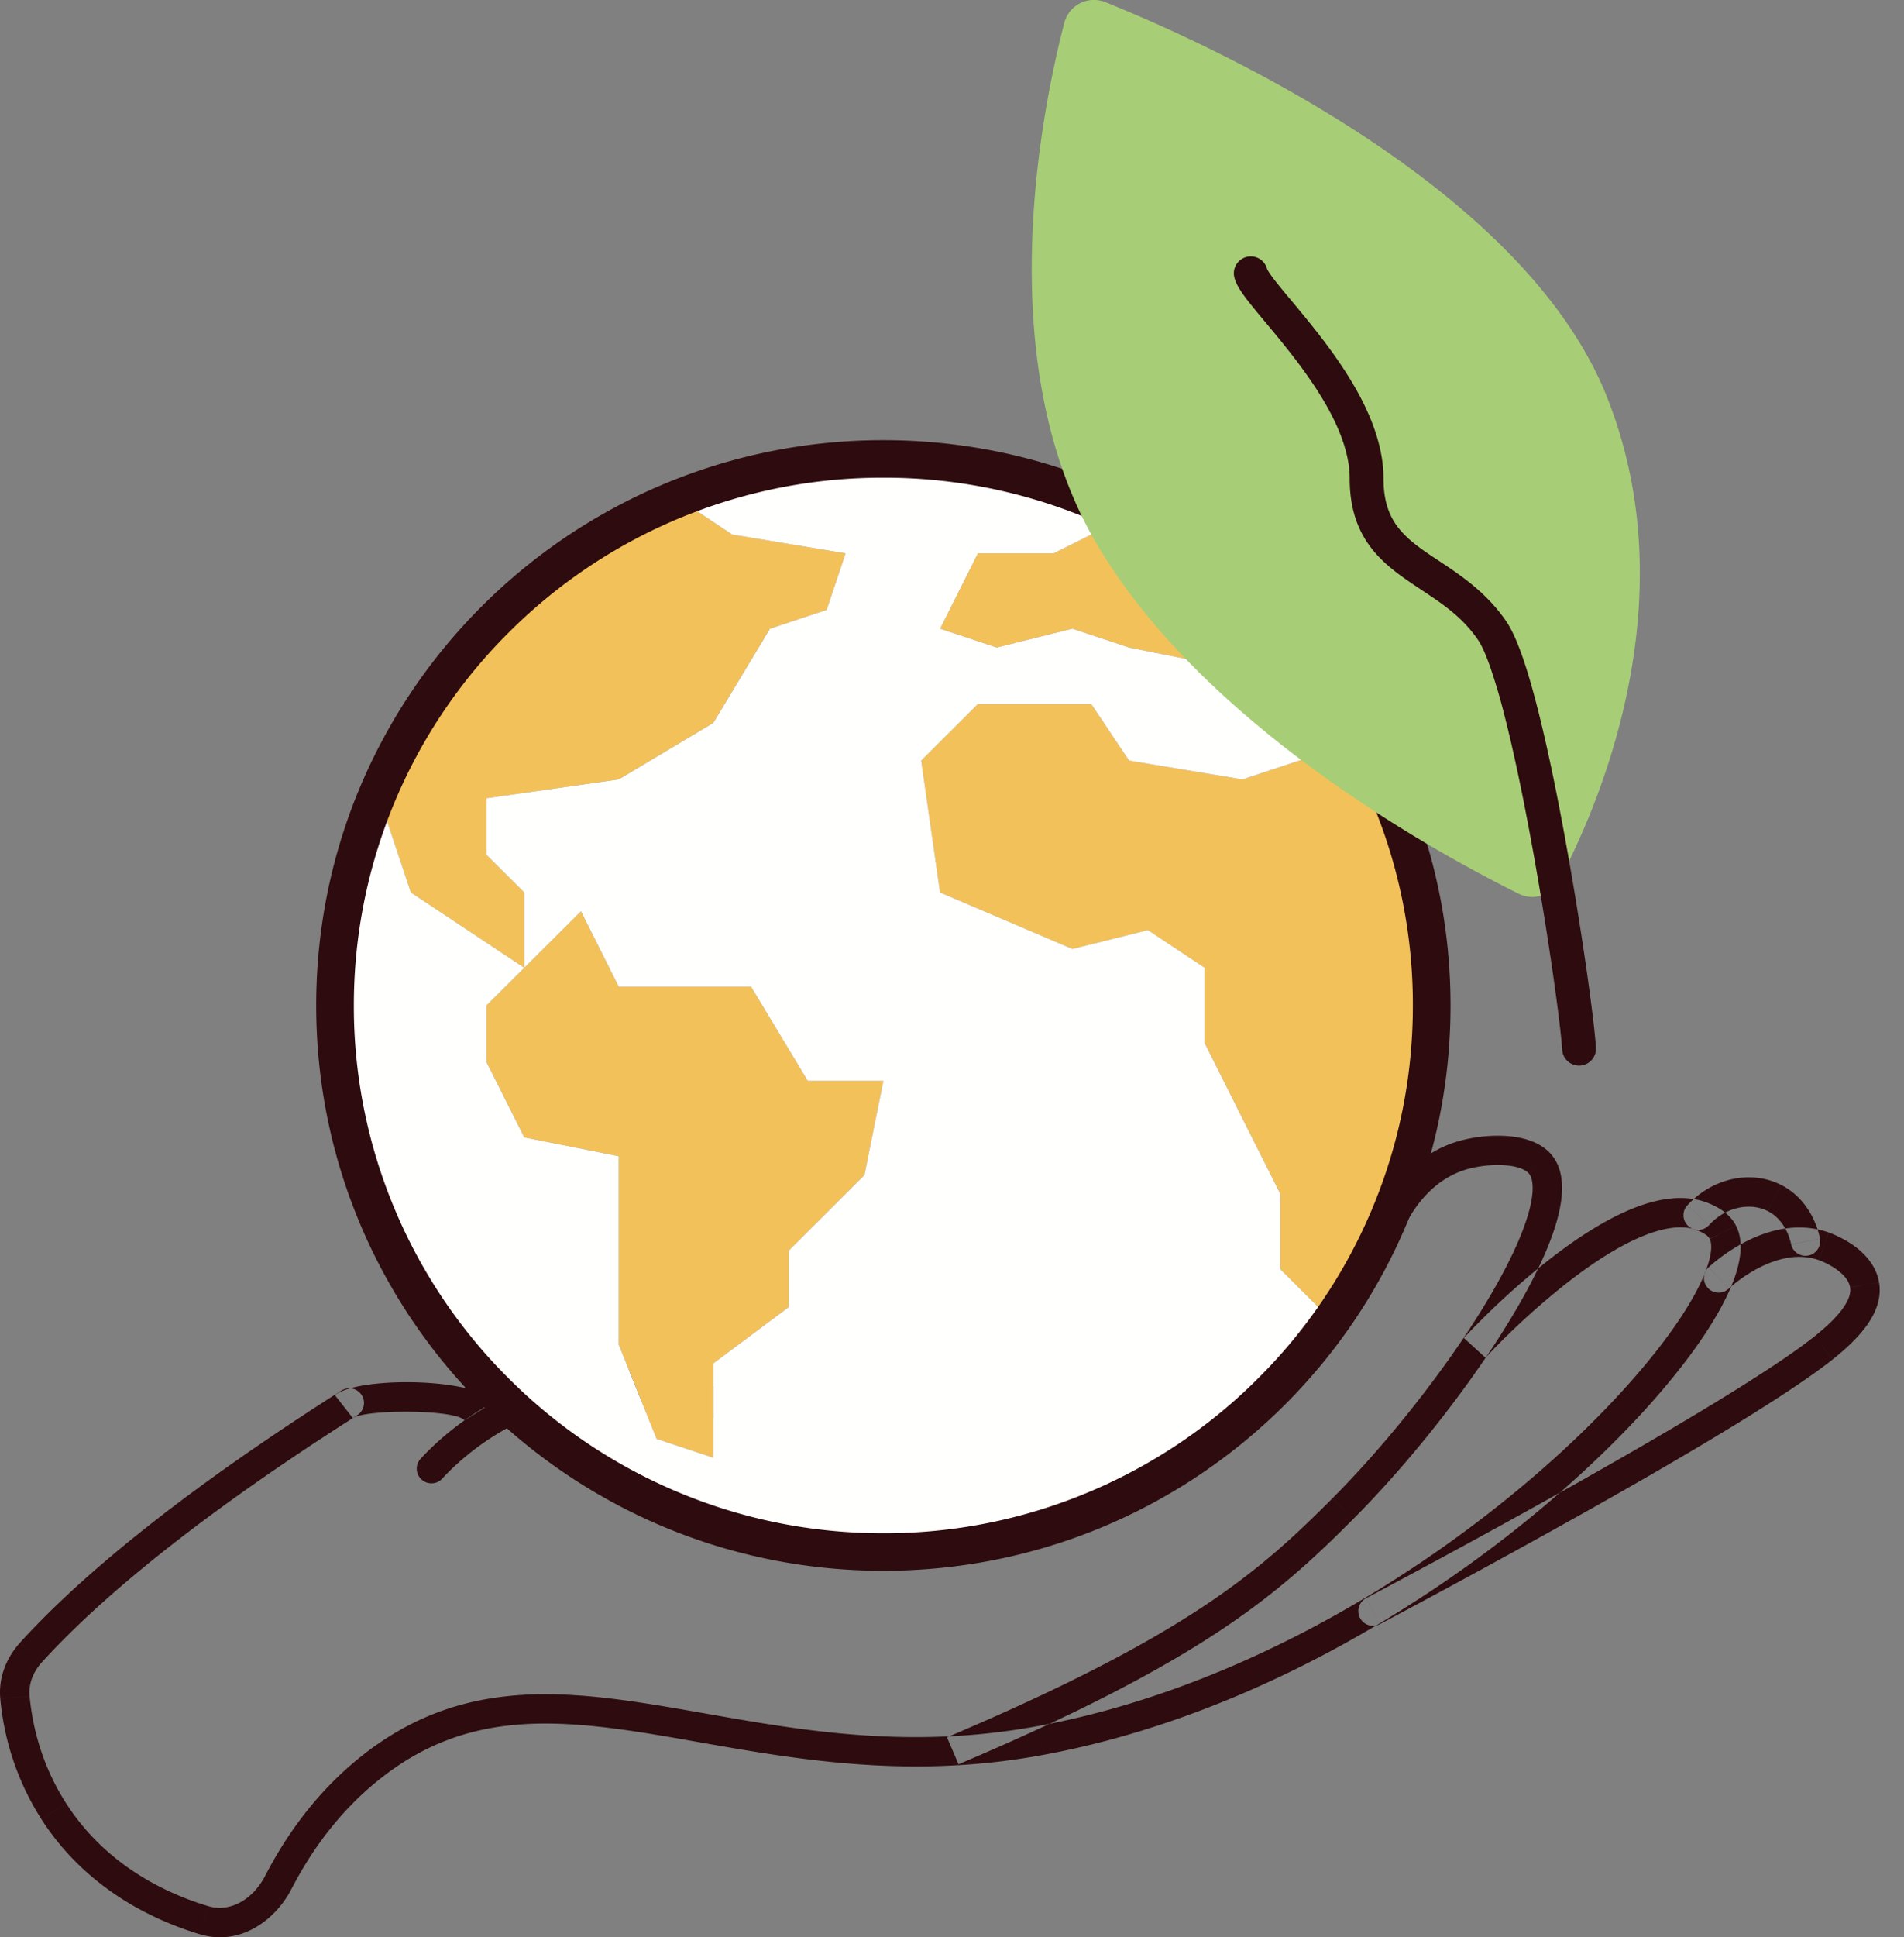
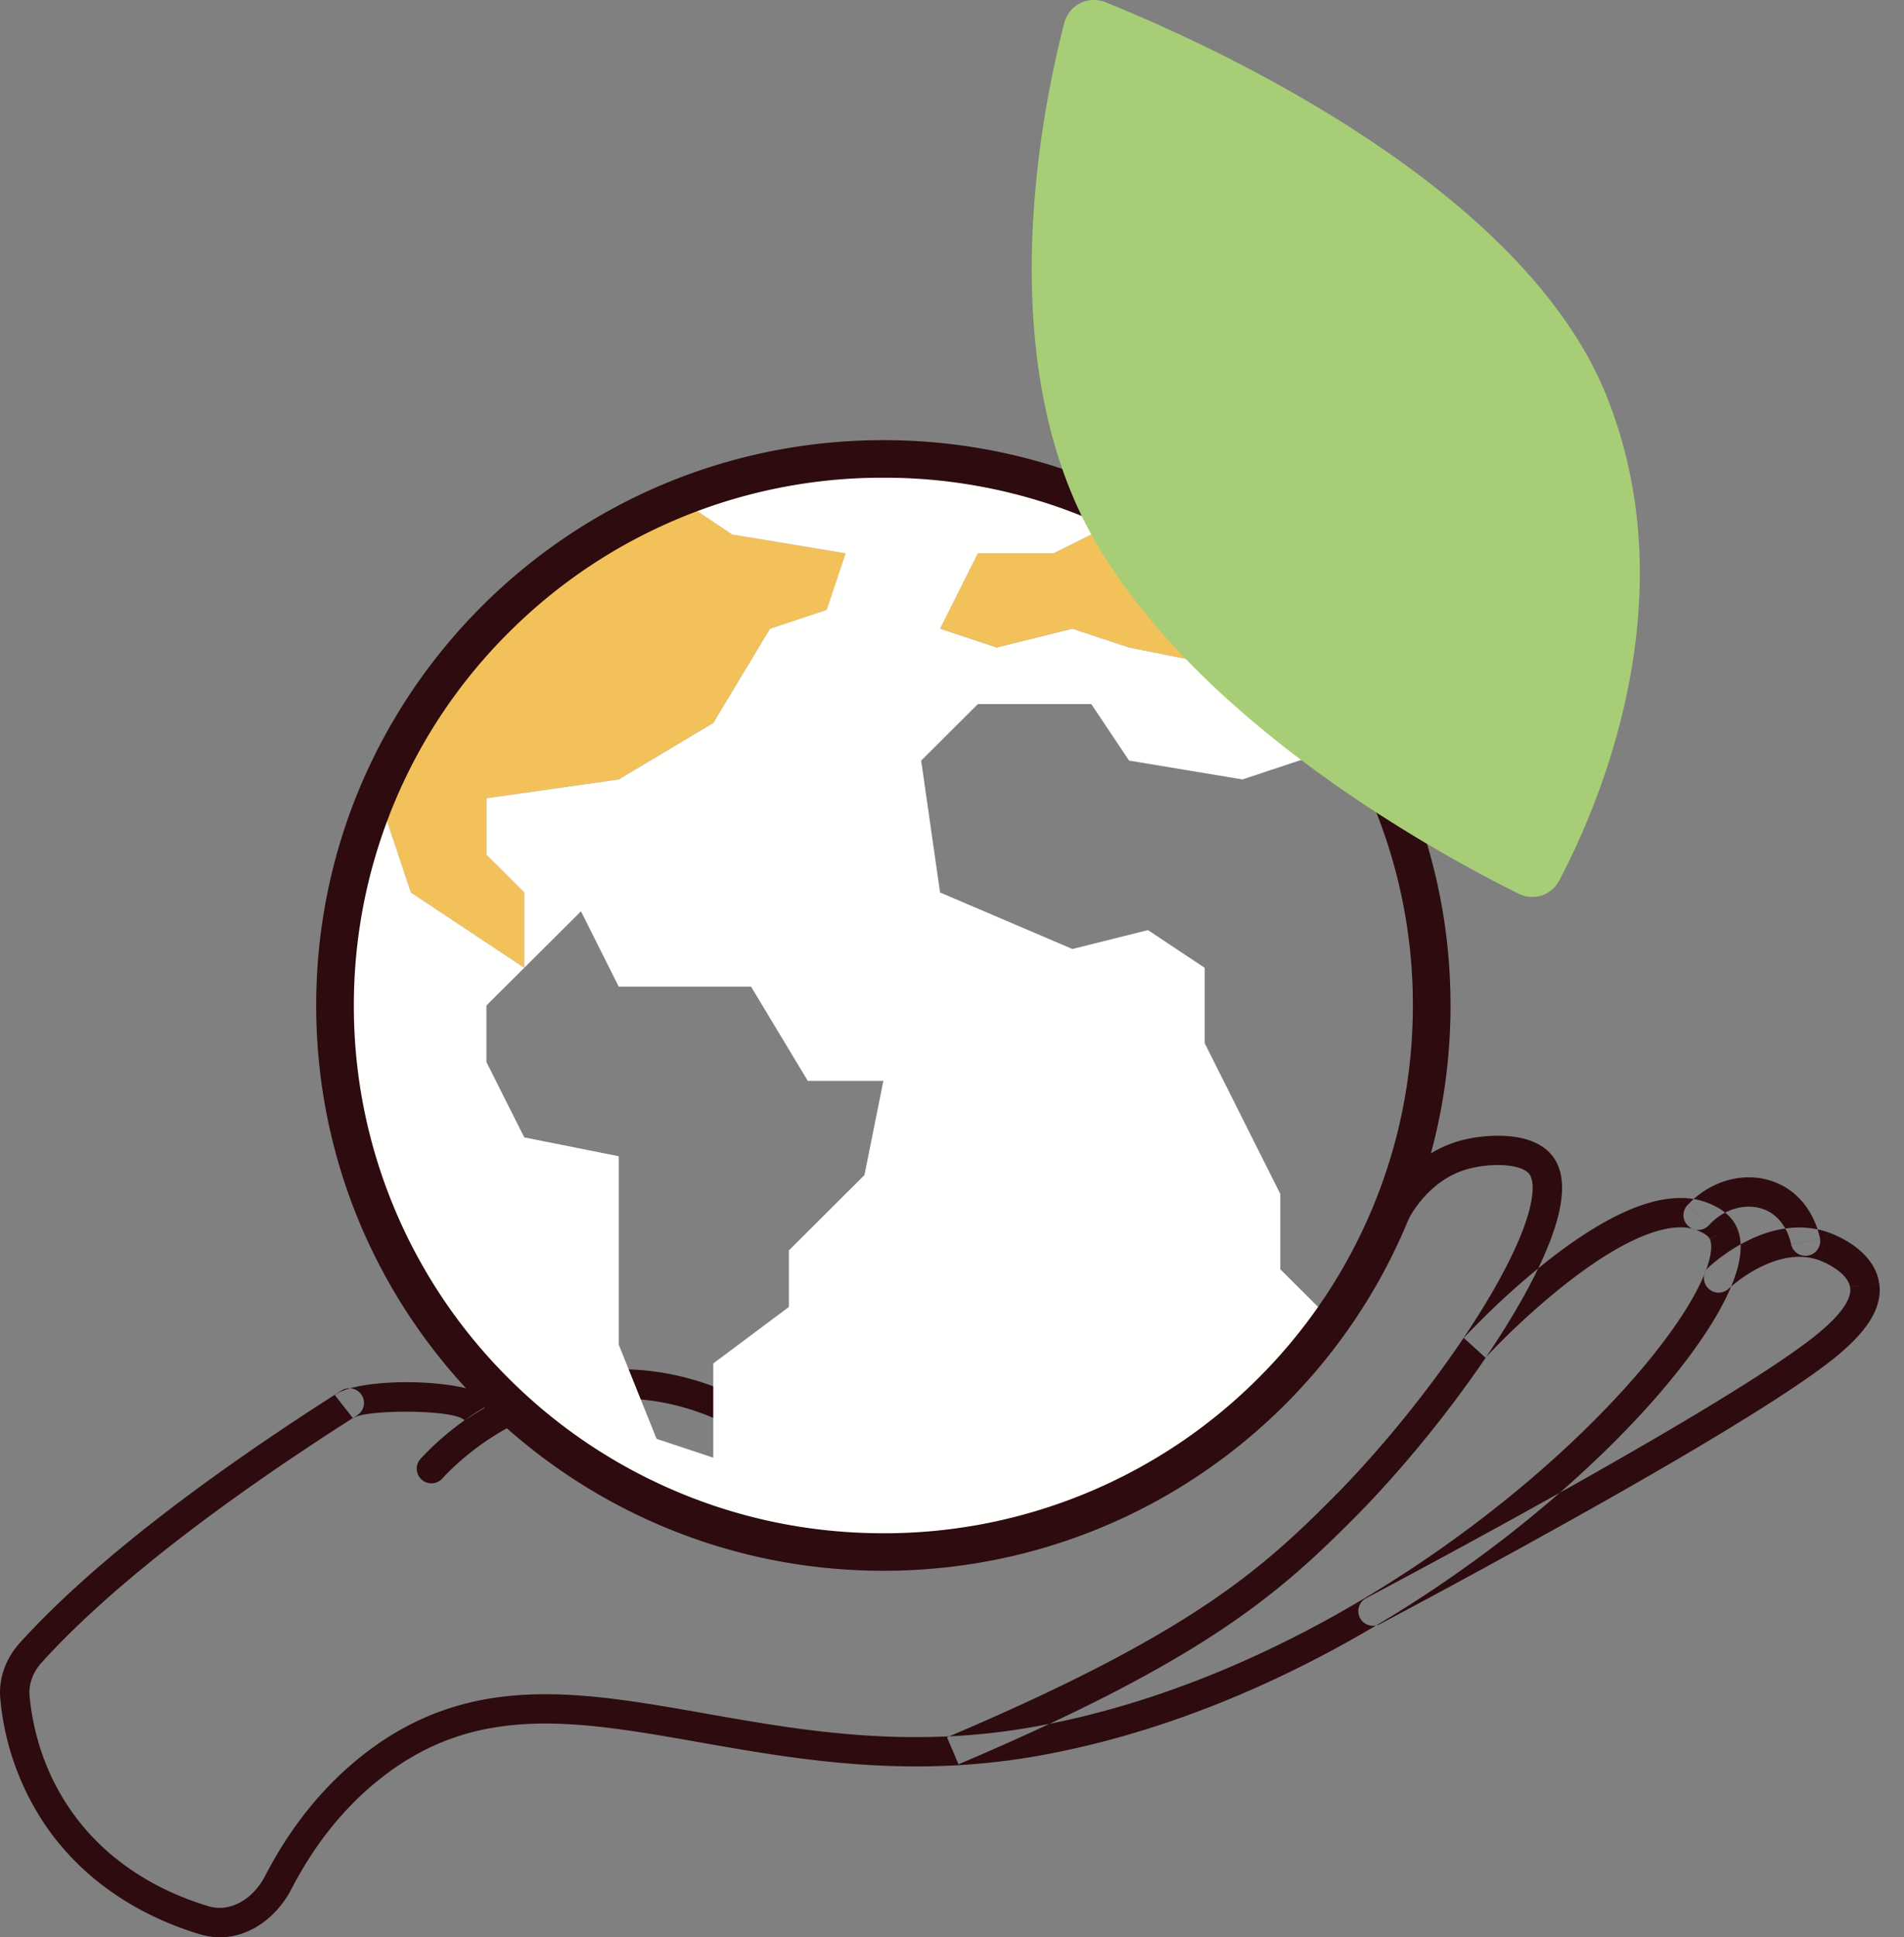
<svg xmlns="http://www.w3.org/2000/svg" xmlns:ns1="http://sodipodi.sourceforge.net/DTD/sodipodi-0.dtd" xmlns:ns2="http://www.inkscape.org/namespaces/inkscape" width="59" height="60" version="1.1" id="svg18" ns1:docname="co-2.svg" ns2:version="1.1 (c68e22c387, 2021-05-23)">
  <rect width="100%" height="100%" fill="#808080" stroke="none" />
  <defs id="defs22" />
  <ns1:namedview id="namedview20" pagecolor="#ffffff" bordercolor="#666666" borderopacity="1.0" ns2:pageshadow="2" ns2:pageopacity="0.0" ns2:pagecheckerboard="0" showgrid="false" ns2:zoom="6.9333333" ns2:cx="64.110577" ns2:cy="38.870192" ns2:window-width="1920" ns2:window-height="1017" ns2:window-x="1042" ns2:window-y="593" ns2:window-maximized="1" ns2:current-layer="svg18" />
  <g fill="none" fill-rule="evenodd" id="g16">
    <path d="m29.524 54.225.023.453-.023-.453zm12.082-7.495-.323-.32.323.32zm4.089-4.987-.377-.253.377.253zm2.039-5.678-.353.287.353-.287zm-2.38-.294.124.437-.124-.437zm-2.138 1.822-.408-.204.005-.009.403.213zm-4.18 5.91-.318-.325.318.325zm-6.307 3.605.12.438-.01.003-.11-.441zm-9.435-3.056-.29.35.29-.35zm-.297-.204.22-.398-.22.398zm-4.01-.98.014.452-.015-.453zm-5.283 2.926a.456.456 0 0 1-.643.026.452.452 0 0 1-.027-.641l.67.615zM.463 52.575l-.453.043.453-.043zm1.207 3.528-.384.245.384-.245zm4.663 3.371.131-.435-.13.435zm2.291-1.173-.405-.208.405.208zm3.063-3.712-.275-.362.275.362zM32.27 53.9l-.085-.446h.001l.084.446zM53.388 38.17l.406-.207.002.003-.408.204zm-.497-.43-.203.405.203-.406zM39.05 43.045a.454.454 0 1 1 .097.902l-.097-.902zm3.71 7.254a.453.453 0 1 1-.429-.801l.43.801zm13.751-8.557.286.354-.002.001-.284-.355zm1.268-1.944-.45.073v-.002l.45-.071zm-1.268-1.2-.15.428h-.002l.152-.429zm-2.944 1.314a.456.456 0 0 1-.643-.02.453.453 0 0 1 .02-.642l.623.662zm2.83-1.549a.456.456 0 0 1-.894.178l.895-.178zm-1.413-1.26-.206.404h-.001l.207-.405zm-2.025.84a.456.456 0 0 1-.643.03.453.453 0 0 1-.032-.641l.675.61zm-52 13.235-.337-.305.337.305zm9.619-8.11a.457.457 0 0 1 .63.139.453.453 0 0 1-.14.626l-.49-.765zm1.222.778.055-.45-.055.45zm17.545 9.96c7.474-3.169 9.7-5.15 11.938-7.396l.647.639c-2.33 2.338-4.656 4.382-12.228 7.593l-.357-.835zm11.939-7.397c1.399-1.402 2.87-3.197 4.034-4.92l.755.507c-1.194 1.768-2.702 3.609-4.143 5.053l-.646-.64zm4.034-4.92c.83-1.231 1.492-2.407 1.86-3.365.185-.48.287-.883.31-1.2.023-.32-.04-.489-.107-.573l.707-.573c.276.338.34.78.309 1.213-.033.439-.167.935-.368 1.458-.404 1.048-1.106 2.288-1.956 3.547l-.755-.507zm2.062-5.138c-.099-.122-.347-.235-.762-.262a3.574 3.574 0 0 0-1.14.118l-.247-.874a4.49 4.49 0 0 1 1.448-.15c.482.032 1.062.17 1.409.595l-.708.573zm-1.902-.144c-1.13.317-1.704 1.306-1.86 1.598l-.805-.426c.173-.325.902-1.62 2.418-2.046l.247.874zm-1.855 1.588c-1.146 2.28-2.53 4.352-4.27 6.033l-.635-.651c1.646-1.59 2.974-3.57 4.09-5.789l.815.407zm-4.27 6.033c-1.768 1.71-3.898 3.01-6.504 3.717l-.24-.876c2.446-.662 4.443-1.88 6.11-3.492l.634.651zm-6.514 3.72c-3.807.945-7.105-.915-9.835-3.147l.579-.701c2.679 2.19 5.671 3.803 9.035 2.967l.221.88zm-10.062-3.304c-.696-.382-2.034-.98-3.776-.925l-.029-.907c1.966-.062 3.472.613 4.245 1.037l-.44.795zM19 43.32c-3.008.09-4.909 2.054-5.296 2.474l-.67-.615c.424-.46 2.545-2.665 5.94-2.766l.026.907zM.917 52.532c.084.877.35 2.106 1.136 3.325l-.767.49A8.335 8.335 0 0 1 .01 52.619l.907-.086zm1.136 3.325c1.227 1.905 3.072 2.781 4.411 3.182l-.262.87c-1.454-.437-3.527-1.408-4.916-3.561l.767-.49zm6.166 2.236c.67-1.295 1.672-2.72 3.193-3.866l.55.724c-1.384 1.042-2.307 2.347-2.932 3.557l-.81-.415zm3.193-3.866c2.628-1.975 5.349-1.947 8.277-1.519 2.95.433 6.082 1.257 9.811 1.064l.047.906c-3.849.2-7.156-.656-9.99-1.071-2.857-.419-5.266-.406-7.596 1.344l-.549-.724zm18.088-.455a20.334 20.334 0 0 0 2.684-.318l.168.893c-.968.18-1.902.285-2.805.331l-.047-.906zm2.685-.318c5.153-.955 9.961-3.543 13.672-6.375 1.854-1.413 3.426-2.884 4.624-4.23 1.205-1.353 2.009-2.557 2.357-3.438l.847.332c-.404 1.026-1.29 2.323-2.522 3.71-1.24 1.392-2.856 2.9-4.752 4.347-3.788 2.89-8.726 5.558-14.06 6.547l-.166-.893zm20.653-14.043c.228-.581.212-.903.143-1.04l.815-.406c.254.504.136 1.152-.11 1.778l-.848-.332zm.145-1.036c-.049-.095-.146-.157-.295-.231l.407-.812c.143.07.5.244.699.63l-.811.413zm-.295-.231a1.225 1.225 0 0 0-.192-.075l.26-.87c.115.034.228.078.339.133l-.407.812zm-.192-.075c-.46-.136-1.078-.026-1.81.31-.72.329-1.476.841-2.175 1.39a23.06 23.06 0 0 0-2.292 2.082l-.14.148-.036.039a64.041 64.041 0 0 0-.011.012l-.337-.307-.336-.306.001-.002.003-.002.011-.011a25.285 25.285 0 0 1 .737-.748 24.076 24.076 0 0 1 1.836-1.617c.724-.57 1.545-1.13 2.357-1.503.8-.367 1.67-.586 2.452-.356l-.26.871zm-13.509 4.983.063-.006.097.902-.063.007-.097-.903zm3.344 6.447c.777-.412 3.568-1.896 6.512-3.553 2.958-1.665 6.026-3.479 7.385-4.557l.567.71c-1.427 1.132-4.564 2.984-7.504 4.637a319.786 319.786 0 0 1-6.53 3.564l-.43-.801zm13.895-8.11c.414-.33.717-.63.902-.9.184-.267.226-.465.202-.617l.899-.145c.075.464-.089.897-.349 1.275-.259.377-.64.742-1.083 1.095l-.57-.708zm1.103-1.519c-.032-.205-.197-.403-.45-.576a2.42 2.42 0 0 0-.517-.267l.299-.857c.071.025.4.146.737.376.324.224.74.609.83 1.183l-.9.141zm-.97-.844c-.613-.216-1.255-.058-1.806.215-.545.271-.93.62-.98.668l-.622-.664c.08-.074.539-.49 1.196-.816.651-.324 1.57-.594 2.517-.258l-.305.855zm-2.786.882-.006.005-.623-.662.006-.006.623.663zm1.93-1.365c-.021-.111-.164-.751-.725-1.035l.412-.81c.98.496 1.184 1.55 1.208 1.666l-.894.179zm-.726-1.035c-.53-.27-1.29-.142-1.814.431l-.674-.61c.762-.834 1.957-1.111 2.902-.63l-.414.809zm-1.814.431-.004.004-.675-.61.005-.005.674.611zM1.297 51.483c-.276.304-.416.68-.38 1.049l-.907.086c-.064-.66.19-1.28.612-1.744l.675.609zm5.167 7.556c.654.196 1.37-.199 1.755-.946l.81.415c-.506.983-1.606 1.767-2.827 1.4l.262-.869zm16.54-14.637a1.543 1.543 0 0 0-.227-.157l.44-.795c.134.075.256.16.366.25l-.579.702zm-11.936-.568c-4.417 2.807-7.727 5.4-9.771 7.649l-.675-.61c2.123-2.336 5.512-4.98 9.956-7.804l.49.765zm3.325.157c-.273-.348-3.1-.345-3.456-.068l-.561-.715c.748-.584 4.353-.539 4.938.208l-.92.575z" fill="#2D0B0E" id="path2" />
    <path d="m39.673 19.472-1.758 1.167-2.927-.584-1.758-.583-2.342.583-1.758-.583 1.172-2.334h2.342l2.297-1.143c1.77.872 3.372 2.05 4.732 3.477M26.202 17.138l-.586 1.75-1.757.584-1.757 2.917-2.929 1.751-4.1.583v1.751l1.172 1.167v2.334l-1.757-1.167-1.758-1.167-1.019-3.052a16.946 16.946 0 0 1 9.313-9.143l1.664 1.108 3.514.584z" fill="#F3C15A" id="path4" />
-     <path fill="#F3C15A" d="m27.373 33.476-.585 2.917-2.344 2.334v1.75l-2.342 1.75v2.918l-1.758-.583-1.17-2.917v-5.836l-2.929-.583-1.172-2.334v-1.75l1.172-1.167 1.757-1.75 1.171 2.333h4.1l1.758 2.918zM42.191 22.874a16.85 16.85 0 0 1-.937 18.012l-1.581-1.575v-2.334l-1.171-2.334-1.172-2.335v-2.333l-1.757-1.167-2.343.584-4.1-1.751-.586-4.085 1.758-1.75h3.514l1.17 1.75 3.516.584 3.514-1.167.175-.1z" id="path6" />
    <path d="m30.887 20.055 2.343-.583 1.757.583 2.929.584 1.757-1.167a16.675 16.675 0 0 1 2.519 3.401l-.176.1-3.515 1.167-3.514-.584-1.171-1.75h-3.514l-1.757 1.75.585 4.085 4.1 1.75 2.343-.584 1.757 1.167v2.334l1.171 2.335 1.172 2.334v2.333l1.581 1.576c-5.408 7.636-16.007 9.457-23.671 4.068-6.509-4.576-8.95-13.045-5.871-20.365l1.019 3.052 1.756 1.166 1.758 1.167-1.172 1.167v1.751l1.172 2.334 2.928.584v5.834l1.172 2.918 1.757.584v-2.918l2.343-1.75v-1.75l2.342-2.335.586-2.917h-2.342l-1.758-2.918h-4.1l-1.17-2.334-1.758 1.75v-2.333l-1.172-1.167v-1.751l4.1-.583 2.93-1.75 1.757-2.918 1.756-.584.586-1.75-3.515-.583-1.662-1.11a17.043 17.043 0 0 1 13.915.55l-2.295 1.143h-2.343l-1.171 2.334 1.756.583z" fill="#FFFFFE" id="path8" />
    <path d="M27.373 14.795a16.363 16.363 0 0 1 11.602 4.788 16.272 16.272 0 0 1 3.517 5.196 16.195 16.195 0 0 1 1.289 6.362c0 2.207-.434 4.348-1.289 6.362a16.285 16.285 0 0 1-3.517 5.197 16.352 16.352 0 0 1-5.216 3.503 16.348 16.348 0 0 1-6.386 1.284c-2.215 0-4.364-.432-6.386-1.284a16.352 16.352 0 0 1-5.216-3.503 16.285 16.285 0 0 1-3.517-5.197 16.195 16.195 0 0 1-1.289-6.362 16.272 16.272 0 0 1 4.806-11.558 16.363 16.363 0 0 1 11.602-4.788m0-1.163c-9.706 0-17.575 7.84-17.575 17.509 0 9.67 7.87 17.508 17.575 17.508 9.706 0 17.575-7.838 17.575-17.508 0-9.67-7.869-17.509-17.575-17.509" fill="#2D0B0E" id="path10" />
    <path d="M49.78 12.255C47.146 5.721 37.426 1.347 34.267.073a.95.95 0 0 0-1.29.646c-.715 2.758-2.267 10.478.962 16.05 3.304 5.7 10.665 9.695 13.116 10.908a.937.937 0 0 0 1.257-.4c1.163-2.193 4.033-8.652 1.466-15.022" fill="#A7CE76" id="path12" />
-     <path d="M42.871 14.82c0 .611.135 1.025.332 1.342.202.326.493.588.87.859.716.515 1.827 1.087 2.6 2.22l-.867.587c-.635-.932-1.471-1.33-2.348-1.96-.42-.304-.839-.66-1.147-1.156-.313-.504-.488-1.115-.488-1.892h1.048zm-3.604-6.476c-.005-.022.008.027.12.184.098.137.236.308.408.517.337.407.793.939 1.24 1.531.878 1.163 1.836 2.697 1.836 4.244h-1.048c0-1.17-.75-2.457-1.625-3.615-.43-.569-.86-1.071-1.213-1.497-.172-.208-.33-.404-.451-.573-.107-.15-.238-.348-.286-.548l1.02-.243zm7.406 10.897c.184.27.35.658.503 1.096.156.447.312.985.463 1.577.303 1.184.597 2.613.856 4.032.518 2.83.91 5.672.959 6.502l-1.046.062c-.046-.762-.427-3.552-.944-6.376-.258-1.408-.546-2.811-.841-3.963a18.402 18.402 0 0 0-.438-1.491c-.146-.42-.275-.7-.379-.852l.867-.587zm-4.326-4.42h-.524.524zm7.107 17.627a.523.523 0 0 1-1.046.062l1.046-.062zM46.24 19.535l.433-.294-.433.294zM38.248 8.587a.523.523 0 0 1 1.02-.243l-1.02.243z" fill="#2D0B0E" id="path14" />
  </g>
</svg>